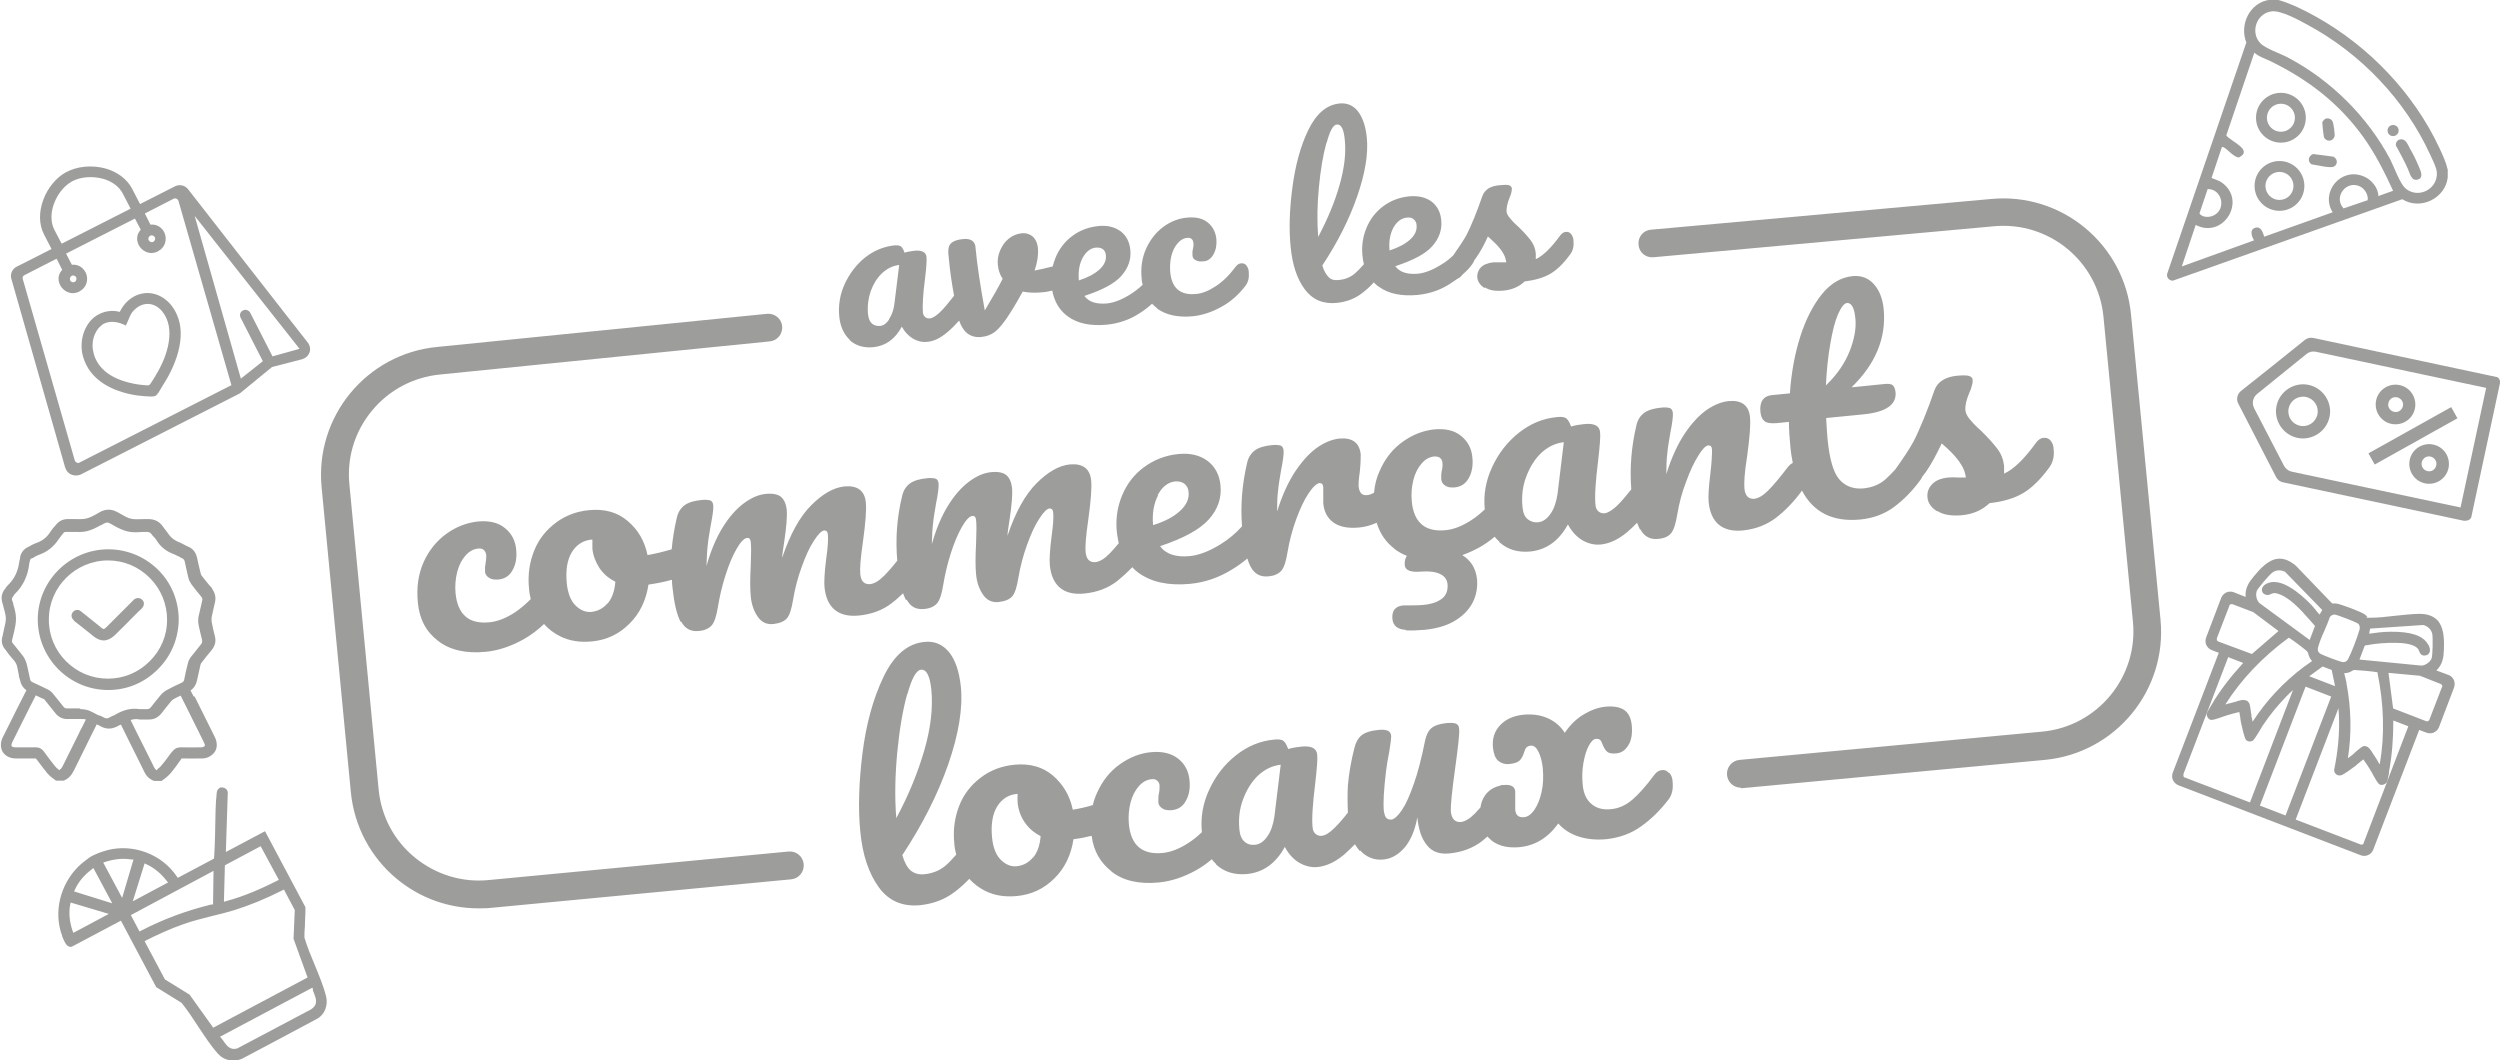
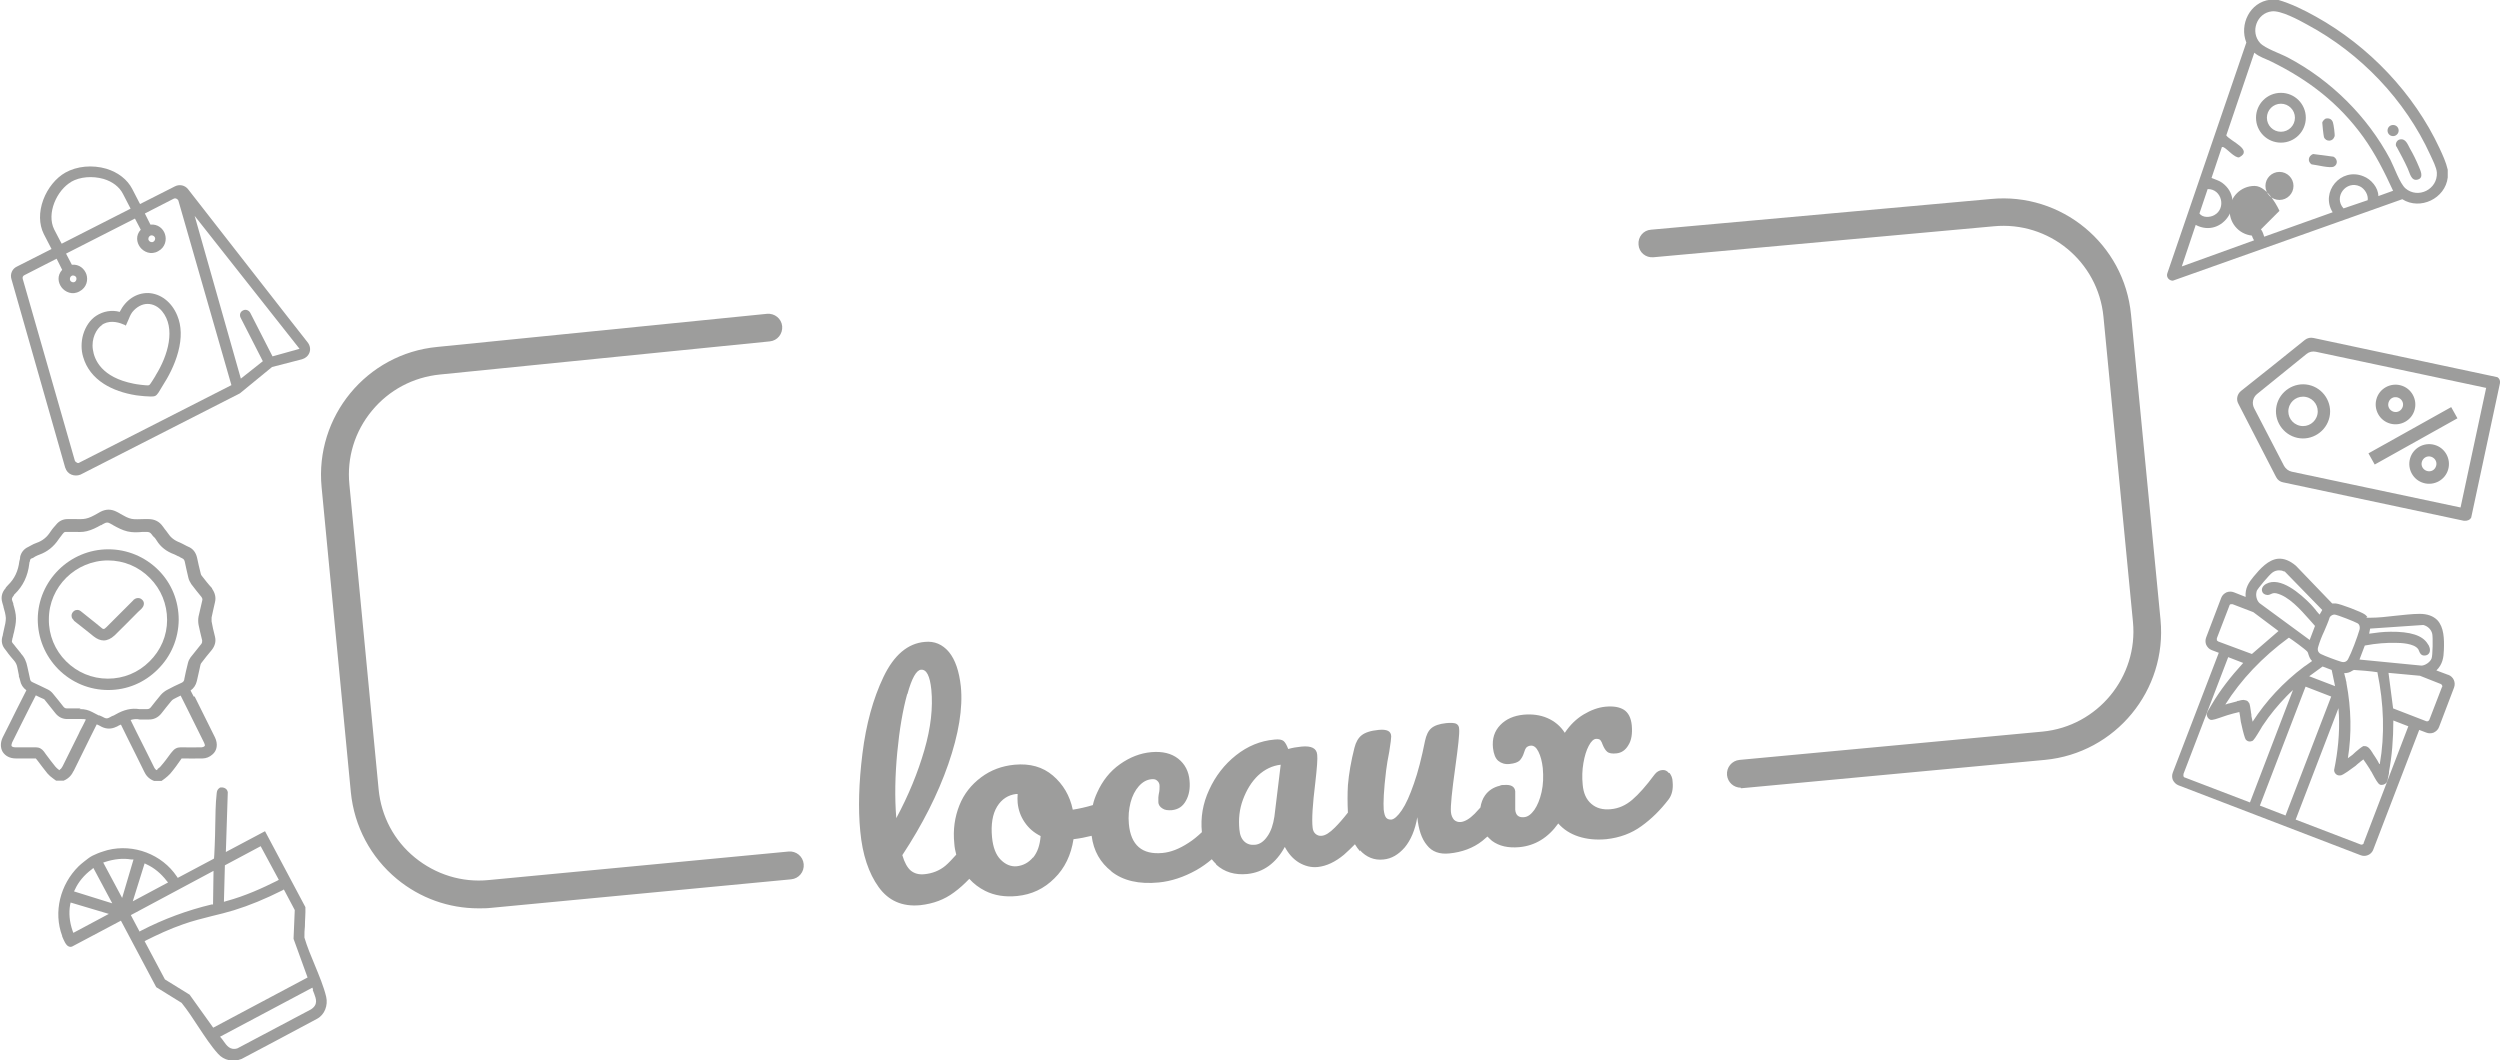
<svg xmlns="http://www.w3.org/2000/svg" width="364.8mm" height="154.7mm" viewBox="0 0 1034 438.5">
-   <path fill="#9d9d9c" d="M351.6 140.7h-.2c2.6 2.3 5.9 3.3 9.8 2.9 5-.5 9-3.3 11.8-8.5 1.1 2.1 2.7 3.8 4.5 4.9 1.8 1.1 3.8 1.6 5.9 1.4 2.7-.2 5.4-1.5 8.2-3.8 1.8-1.5 3.5-3.2 5.1-5 .7 2 1.6 3.5 2.6 4.6 1.7 1.7 3.8 2.4 6.4 2.2 2.3-.2 4.4-1 6.1-2.4 1.7-1.4 3.7-3.9 5.9-7.4 2-3.1 3.7-6.1 5.3-9 2.5.5 5.2.6 8 .3 1.5-.1 2.9-.4 4.2-.7.9 4.6 3 8.2 6.5 10.7 4 2.9 9.3 4 16 3.4 4.9-.5 9.4-2 13.4-4.6 2.1-1.3 3.9-2.7 5.4-4.1.6.7 1.3 1.3 2.1 1.9h-.2c3.8 2.8 8.8 3.9 15 3.3 3.9-.4 7.8-1.7 11.8-3.9s7.3-5.2 10-8.8c1.1-1.5 1.5-3.3 1.3-5.5 0-1.2-.5-2.2-1-2.8-.5-.7-1.2-.9-2-.9-1 0-1.8.6-2.5 1.5-2.6 3.5-5.3 6.1-8.2 8-2.9 1.9-5.6 3-8.2 3.2-6.4.6-10-2.4-10.6-9.1-.2-2.4 0-4.7.5-6.8.6-2.1 1.4-3.8 2.6-5.1 1.1-1.3 2.4-2.1 3.9-2.2.7-.1 1.3 0 1.8.4s.7.9.8 1.7 0 1.6-.2 2.5c0 .2-.2.6-.2 1.1v1.4c0 1 .5 1.7 1.3 2.1.8.5 1.8.6 3 .5 1.9 0 3.4-1.1 4.4-2.9s1.4-3.9 1.2-6.3c-.3-2.9-1.5-5.2-3.6-6.9-2.1-1.7-4.9-2.3-8.4-2-3.6.3-6.9 1.6-9.9 3.8s-5.4 5.2-7.1 8.9c-1.7 3.7-2.4 7.9-1.9 12.6 0 .9.2 1.7.4 2.5-1.6 1.5-3.3 2.8-5.2 4-3.5 2.2-6.7 3.4-9.5 3.7-4.4.4-7.6-.6-9.4-3.1 7.3-2.4 12.5-5.1 15.3-8.3 2.8-3.2 4.1-6.7 3.7-10.7-.3-3.4-1.7-6-4.1-7.8-2.4-1.7-5.4-2.5-9.1-2.1-4.1.4-7.7 1.8-10.8 4.1-3.1 2.3-5.4 5.3-6.9 8.9-.5 1.2-.9 2.5-1.2 3.7-3 .8-5.5 1.3-7.5 1.7 1.2-3.5 1.6-6.5 1.4-9.1-.2-2.3-1-3.9-2.2-5-1.2-1-2.8-1.5-4.6-1.3-2 .2-3.8 1-5.4 2.3-1.6 1.3-2.7 3-3.5 4.9-.8 1.9-1.1 3.8-.9 5.8.2 2.3.9 4.2 2 5.8-1.6 3.2-4.1 7.6-7.4 13.1-1.9-10.5-3.2-19.1-3.8-25.7 0-1.5-.6-2.6-1.5-3.2-.9-.6-2.2-.8-3.8-.6-2.1.2-3.7.7-4.7 1.6-1 .8-1.4 2.2-1.3 4.1l.3 3c.4 4.4 1.1 9.3 2.1 14.7-2.4 3.1-4.3 5.4-5.9 6.9-1.6 1.5-3 2.4-4.2 2.5-.7 0-1.4-.1-1.9-.6s-.9-1.1-.9-2c-.2-2.6 0-7.2.9-14 .6-4.7.7-7.6.6-8.8-.2-2-1.9-2.9-5-2.6-1.4.2-2.8.4-4.1.8-.4-1.2-.9-2.1-1.4-2.5-.5-.5-1.5-.6-2.9-.5-4.3.5-8.3 2.1-12 5-3.6 2.9-6.4 6.6-8.4 10.9-2 4.3-2.7 8.8-2.3 13.4.4 4.2 1.9 7.5 4.5 9.9Zm96.2-34.1c1.4-2.5 3.2-4 5.6-4.2 1.1 0 2.1.1 2.8.7.7.6 1.1 1.4 1.2 2.5.2 2.1-.7 4.1-2.7 5.9s-4.8 3.3-8.5 4.5v-.2c-.3-3.5.2-6.6 1.6-9.2Zm-87.7 13.9c1.1-3 2.6-5.5 4.7-7.5 2.1-1.9 4.4-3.1 7.1-3.4l-2 16.2c-.3 2.5-1.1 4.6-2.2 6.2v.2c-1.1 1.6-2.3 2.5-3.7 2.6-1.4.1-2.5-.2-3.4-1-.9-.8-1.4-2.1-1.6-3.9-.3-3.3.1-6.4 1.1-9.4ZM539.6 119.6c3.2 4.3 7.5 6.2 13.1 5.7 4.1-.4 7.6-1.7 10.6-4 1.7-1.3 3.4-2.8 4.9-4.5.6.6 1.3 1.3 2.1 1.8 4 2.9 9.3 4 16 3.4 4.9-.5 9.4-2 13.4-4.6 1.1-.7 2.1-1.4 3.1-2.1.7-.3 1.4-.8 1.9-1.5.2-.2.3-.4.5-.5 1.5-1.3 2.7-2.6 3.7-4 .4-.5.7-1.1.9-1.7.2-.3.4-.5.6-.8 1.7-2.4 3.4-5.4 5-9 1 .9 2.1 1.9 3.2 3s2.1 2.3 2.9 3.6c.8 1.2 1.3 2.6 1.5 4.1h-5.4c-2.4.3-4.1 1-5.2 2.2-1.1 1.2-1.5 2.6-1.4 4.1.2 1.7 1.2 3.2 3.1 4.4v-.4c1.8 1.3 4.4 1.7 7.7 1.4 3.5-.3 6.5-1.6 8.8-3.8 4.2-.5 7.7-1.5 10.5-3.1s5.6-4.3 8.4-8.2c1.1-1.5 1.5-3.3 1.3-5.5 0-1.2-.5-2.2-1-2.8-.5-.7-1.2-.9-2-.9-1 0-1.8.6-2.5 1.5-3.7 5.1-7.1 8.4-10.1 9.8v-2.4c-.2-2-.9-3.8-2.1-5.4-1.2-1.6-2.9-3.5-5.2-5.7-1.6-1.4-2.7-2.6-3.5-3.6s-1.3-1.9-1.3-2.8c0-1.4.3-3.2 1.2-5.4.3-.7.6-1.5.8-2.3.2-.8.2-1.4.2-1.7-.1-.6-.5-1.1-1.2-1.3-.8-.2-2-.2-3.8 0-3.9.3-6.2 1.8-7.2 4.5-1.1 3.1-2.2 6.2-3.4 9.1-1.2 3-2.3 5.3-3.2 7.1-1.3 2.3-3.2 5.1-5.5 8.4-1.5 1.4-3.1 2.7-5 3.8-3.5 2.2-6.7 3.4-9.5 3.7-4.4.4-7.6-.6-9.4-3.1 7.3-2.4 12.5-5.1 15.3-8.3s4.1-6.7 3.7-10.7c-.3-3.4-1.7-6-4.1-7.8-2.4-1.7-5.4-2.4-9.1-2.1-4.1.4-7.7 1.8-10.8 4.1s-5.4 5.3-6.9 8.9c-1.5 3.6-2.1 7.4-1.7 11.4.1 1.3.3 2.5.6 3.7-1.4 1.6-2.7 2.9-3.7 3.8-1.9 1.6-4.1 2.5-6.7 2.7-1.6.2-3 0-4.1-1.1s-2-2.6-2.7-4.9c6.3-9.5 11.1-19 14.4-28.5s4.7-17.6 4-24.5c-.5-4.8-1.8-8.4-3.7-10.8s-4.5-3.5-7.5-3.2c-5.4.5-9.7 4.2-13 11s-5.4 14.8-6.6 24-1.4 17.3-.7 24.3c.7 7.3 2.6 13.2 5.8 17.5Zm36.7-25.4c1.4-2.5 3.3-4 5.6-4.2 1.1-.1 2.1 0 2.8.7.7.6 1.2 1.4 1.2 2.5.2 2.1-.7 4.1-2.7 5.9s-4.8 3.3-8.5 4.5v-.2c-.3-3.5.2-6.6 1.6-9.2Zm-30.8-16.8c.7-7.2 1.7-13.3 3.1-18.3h.1c1.3-4.9 2.7-7.5 4.2-7.6 1.8-.2 2.9 1.9 3.3 6.3.6 5.6-.2 11.9-2.2 18.9s-5 14.1-8.8 21.3c-.5-6.5-.4-13.4.3-20.6ZM720.8 219.4c5.2-.5 9.9-2.3 13.7-5.2 3.8-2.9 7.4-6.6 10.6-11 0 0 .1-.2.2-.3 4.7 9 12.7 13 23.9 12 5.5-.5 10.3-2.3 14.3-5.3s7.6-6.7 10.8-11.1c.3-.4.6-.9.8-1.4.5-.6.9-1.2 1.4-1.8 2.2-3.2 4.4-7.2 6.6-11.9 1.3 1.1 2.7 2.4 4.2 3.9 1.5 1.6 2.8 3.1 3.8 4.8 1.1 1.6 1.7 3.4 2 5.4h-3.4c-1.4-.1-2.7-.1-3.8 0-3.1.3-5.3 1.2-6.8 2.8s-2.1 3.4-1.9 5.4c.2 2.3 1.5 4.2 4 5.8v-.2c2.4 1.6 5.9 2.2 10.2 1.8 4.6-.4 8.4-2.1 11.5-5 5.6-.6 10.2-2 13.8-4.1 3.6-2.1 7.3-5.7 11-10.8 1.4-2 2-4.4 1.7-7.3 0-1.6-.6-2.9-1.3-3.7s-1.6-1.2-2.7-1.1c-1.2 0-2.3.7-3.2 1.9-4.9 6.8-9.3 11.1-13.3 12.9v-3.2c-.3-2.6-1.2-5-2.8-7.1-1.6-2.1-3.9-4.7-6.9-7.6-2.1-1.8-3.6-3.5-4.6-4.7s-1.6-2.5-1.7-3.6c-.2-1.9.4-4.3 1.6-7.2.5-1 .9-2.1 1.1-3.1.3-1 .3-1.7.3-2.2 0-.8-.5-1.4-1.5-1.7-.9-.3-2.6-.3-4.9-.1-5 .5-8.1 2.5-9.4 6-1.4 4.1-2.9 8.1-4.5 12-1.6 3.9-3 7-4.2 9.3-1.7 3.1-4.3 7-7.6 11.6-1.4 1.5-2.7 2.8-3.8 3.8-2.5 2.3-5.6 3.5-9.2 3.9-4.4.4-7.8-1-10.2-3.9-2.4-2.9-3.9-8.4-4.7-16.3-.2-2.1-.4-5.1-.6-8.9l15.3-1.5c9.4-.9 13.9-4 13.4-9.2-.2-1.5-.6-2.4-1.2-2.9-.7-.5-1.7-.6-3-.5l-14 1.4c10-9.7 14.4-20.5 13.3-32.3-.4-4.2-1.7-7.7-4-10.3-2.3-2.6-5.2-3.7-8.7-3.4-4.8.4-9.1 2.9-12.8 7.4-3.7 4.6-6.7 10.4-9 17.6s-3.7 15-4.3 23.5l-7.2.7c-3.7.3-5.4 2.7-5 6.9.2 1.9.7 3.1 1.7 3.9s2.7 1 5.2.8l4.9-.5c0 3.5.3 6.9.6 10.2.2 2.4.6 4.7 1 6.8-.7.3-1.3.8-1.9 1.5-3.4 4.5-6.2 7.8-8.3 9.9-2.1 2.1-4 3.2-5.7 3.4-2.4.2-3.8-1.2-4.1-4.2-.2-2.1 0-6.5 1.1-13.3 1.1-7.9 1.5-13.3 1.2-16.3-.5-4.9-3.5-7.1-8.9-6.6-2.7.3-5.7 1.4-8.8 3.5-3.1 2.1-6.2 5.4-9.2 9.8-3 4.5-5.6 10.1-7.7 16.9 0-3.4.1-6.3.4-8.6.2-2.4.7-5.1 1.2-8.2.9-4.4 1.2-7.2 1.1-8.4-.1-1.1-.5-1.8-1.2-2.1-.7-.2-1.9-.4-3.6-.2-3.1.3-5.5 1-7.1 2.2s-2.7 2.9-3.2 5.2c-2 8.5-2.8 17.3-2.1 26.4-2.2 2.8-4.1 5-5.6 6.5s-3.9 3.3-5.5 3.4c-1 .1-1.8-.2-2.5-.8-.7-.6-1.1-1.5-1.2-2.6-.4-3.4 0-9.6 1.1-18.5.7-6.1 1-10 .8-11.6-.2-2.7-2.4-3.8-6.5-3.4-2 .2-3.8.5-5.5 1-.6-1.6-1.2-2.7-1.9-3.3-.7-.6-2-.8-3.8-.6-5.8.5-11.1 2.7-15.9 6.5s-8.5 8.6-11.1 14.3c-2.6 5.6-3.6 11.4-3 17.4-1.8 1.7-3.6 3.2-5.5 4.4-3.8 2.5-7.4 3.9-10.8 4.2-8.4.8-13.1-3.2-13.9-12-.3-3.2 0-6.1.7-8.9.7-2.7 1.9-5 3.4-6.7 1.5-1.8 3.3-2.7 5.2-2.9 1 0 1.8.1 2.4.6s1 1.2 1 2.2c.1.9 0 2-.3 3.2 0 .3-.2.8-.2 1.5v1.9c.1 1.2.7 2.1 1.7 2.7 1 .7 2.3.8 3.9.7 2.6-.3 4.5-1.5 5.8-3.9 1.3-2.3 1.8-5.1 1.5-8.3-.3-3.8-1.9-6.9-4.7-9.1-2.8-2.3-6.5-3.1-11.1-2.7-4.6.5-9 2.2-13 5.1-4.1 2.9-7.2 6.8-9.4 11.7-1.4 2.9-2.2 6-2.5 9.4-1 .6-2 .9-2.9 1-2.1.2-3.2-1-3.5-3.7 0-.8 0-2.7.5-5.8.4-3.9.4-6.3.4-7.3-.5-4.9-3.5-7.1-8.9-6.6-2.7.3-5.7 1.4-8.8 3.5-3.1 2.1-6.2 5.4-9.2 9.8-3 4.5-5.6 10.1-7.7 16.9 0-3.4.1-6.3.4-8.6.2-2.4.7-5.1 1.2-8.2.9-4.4 1.2-7.2 1.1-8.4-.1-1.1-.5-1.8-1.2-2.1-.7-.2-1.9-.4-3.6-.2-3.1.3-5.5 1-7.1 2.2s-2.7 2.9-3.2 5.2c-2 8.5-2.8 17.2-2.1 26.2-2.6 2.9-5.6 5.4-9 7.5-4.6 2.8-8.7 4.4-12.5 4.8-5.8.6-10-.8-12.4-4.1 9.6-3.2 16.3-6.8 20.1-11 3.8-4.2 5.4-8.9 4.9-14.1-.4-4.4-2.3-7.9-5.4-10.2-3.1-2.3-7.2-3.3-12-2.8-5.4.5-10.1 2.4-14.2 5.4-4.1 3-7.1 6.9-9.1 11.7-2 4.8-2.7 9.8-2.2 15 .2 1.7.5 3.3.8 4.8-1.5 1.8-2.8 3.3-3.9 4.4-2.1 2.1-4 3.2-5.7 3.4-2.5.2-3.8-1.2-4.1-4.2-.2-2.1.1-6.5 1.1-13.3 1.1-7.9 1.5-13.3 1.2-16.3-.5-4.9-3.5-7.1-8.9-6.6-4.5.5-9 3.1-13.7 7.8-4.7 4.7-8.7 11.9-12 21.7 0-1.4.4-3.5.8-6.3 1-6.5 1.3-11 1.1-13.4-.3-2.5-1.1-4.3-2.4-5.4-1.4-1.1-3.5-1.5-6.4-1.2-2.9.3-5.9 1.6-9 3.9-3.1 2.3-6.1 5.7-8.8 10.1-2.7 4.4-4.9 9.7-6.6 15.8.1-3.4.2-6.2.5-8.5.2-2.3.7-5 1.2-8.1.9-4.4 1.2-7.2 1.1-8.4-.1-1.1-.5-1.8-1.2-2.1-.7-.2-1.9-.4-3.6-.2-3.1.3-5.5 1-7.1 2.2-1.6 1.2-2.7 2.9-3.2 5.2-2.1 8.6-2.8 17.5-2 26.7-2.1 2.7-4 4.8-5.5 6.3-2.1 2.1-4 3.2-5.7 3.4-2.5.2-3.8-1.2-4.1-4.2-.2-2.1.1-6.5 1.1-13.3 1.1-7.9 1.5-13.3 1.2-16.3-.5-4.9-3.5-7.1-8.9-6.6-4.5.5-9 3.1-13.7 7.8s-8.7 11.9-12 21.7c0-1.4.4-3.5.8-6.3 1-6.6 1.3-11.1 1.1-13.5-.3-2.5-1.1-4.3-2.4-5.4-1.4-1.1-3.5-1.5-6.4-1.2-2.9.3-5.9 1.6-9 3.9s-6.1 5.7-8.8 10.1c-2.7 4.4-4.9 9.7-6.6 15.8.1-3.4.2-6.2.5-8.5.2-2.3.7-5 1.2-8.1.9-4.4 1.2-7.2 1.1-8.4-.1-1.1-.5-1.8-1.2-2.1-.7-.2-1.9-.4-3.6-.2-3.1.3-5.5 1-7.1 2.2-1.6 1.2-2.7 2.9-3.2 5.2-1 4.3-1.7 8.6-2.1 13-3.7 1.1-7.1 1.9-10 2.4-1.2-5.8-3.9-10.5-8.2-14.1-4.2-3.6-9.5-5.1-15.9-4.5-5.2.5-9.8 2.2-13.8 5.2s-7.1 6.8-9 11.6c-1.9 4.8-2.7 10-2.1 15.8.1 1.5.4 2.9.7 4.2-2.1 2.1-4.2 3.9-6.4 5.4-3.8 2.5-7.4 3.9-10.8 4.2-8.4.8-13-3.2-13.9-12-.3-3.2 0-6.1.7-8.9.7-2.7 1.9-5 3.4-6.7 1.6-1.8 3.3-2.7 5.2-2.9 1-.1 1.8 0 2.4.6.6.5.9 1.3 1 2.2 0 .9 0 2-.3 3.2 0 .3 0 .8-.2 1.5v1.9c0 1.2.7 2.1 1.7 2.7 1 .7 2.3.8 3.9.7 2.6-.3 4.5-1.5 5.8-3.9 1.3-2.3 1.8-5.1 1.5-8.3-.3-3.8-1.9-6.9-4.7-9.1-2.8-2.3-6.5-3.1-11.1-2.7-4.7.5-9.1 2.2-13.1 5.1-4 2.9-7.2 6.8-9.4 11.7s-3 10.5-2.4 16.6c.6 6.9 3.4 12.2 8.4 16 4.9 3.8 11.5 5.3 19.7 4.5 5.1-.5 10.3-2.2 15.5-5.1 3.2-1.8 6-3.9 8.6-6.4 1.8 2.1 4.1 3.8 6.7 5.1 3.8 1.9 8.2 2.6 13.2 2.1 6-.6 11.1-3 15.4-7.3 4.3-4.2 6.9-9.7 7.9-16.2 3.4-.5 6.6-1.1 9.7-2 0 1 .1 2 .2 3 .7 6.7 1.8 11.5 3.4 14.4h.3c1.5 2.8 3.9 4.1 7.1 3.8 2.6-.2 4.4-1.1 5.5-2.4 1.1-1.3 1.9-3.8 2.5-7.5.7-4.2 1.7-8.6 3.1-13 1.4-4.4 2.9-8.1 4.6-11 1.7-3 3.2-4.5 4.4-4.6.9-.1 1.4.5 1.5 1.7.2 1.6.2 4.8 0 9.7-.3 5.6-.3 9.8 0 12.7.3 3.4 1.3 6.2 2.9 8.5 1.6 2.3 3.7 3.3 6.5 3 2.6-.3 4.5-1.1 5.6-2.4 1.1-1.3 1.9-3.9 2.5-7.6.8-4.8 2-9.3 3.6-13.7 1.6-4.4 3.2-8 5-10.7 1.8-2.8 3.2-4.2 4.3-4.3.9 0 1.4.5 1.5 1.7.2 1.9 0 5.2-.7 10.1-.7 5.6-.9 9.5-.7 11.6.4 4.2 1.8 7.4 4.2 9.4 2.4 2 5.7 2.8 10 2.4 5.2-.5 9.9-2.2 13.7-5.2 1.6-1.2 3.1-2.6 4.6-4 .4 1.1.8 2 1.2 2.8l.3-.2c1.5 2.9 3.9 4.2 7.1 3.9 2.6-.2 4.4-1.1 5.5-2.4 1.1-1.3 1.9-3.8 2.5-7.5.7-4.2 1.7-8.6 3.1-13 1.4-4.4 2.9-8 4.6-11 1.7-3 3.2-4.5 4.4-4.6.9-.1 1.4.5 1.5 1.7.2 1.6.2 4.8 0 9.7-.3 5.6-.3 9.8 0 12.7.3 3.4 1.3 6.2 2.9 8.5 1.6 2.3 3.7 3.3 6.5 3 2.6-.3 4.5-1.1 5.6-2.4 1.1-1.3 1.9-3.9 2.5-7.6.8-4.8 2-9.3 3.6-13.7 1.6-4.4 3.2-8 5-10.7 1.8-2.8 3.2-4.2 4.3-4.3.9 0 1.4.5 1.5 1.7.2 1.9 0 5.2-.7 10.1-.7 5.6-.9 9.5-.7 11.6.4 4.2 1.8 7.4 4.2 9.4 2.4 2 5.7 2.8 10 2.4 5.2-.5 9.9-2.2 13.7-5.2 2.1-1.7 4.2-3.6 6.2-5.7.8.9 1.7 1.7 2.7 2.4 5.3 3.8 12.3 5.3 21.1 4.5 6.4-.6 12.3-2.7 17.7-6.1 2.3-1.4 4.3-2.9 6.1-4.4.4 1.4.9 2.5 1.4 3.5 1.6 2.9 4 4.2 7.2 3.9 2.6-.2 4.4-1.1 5.5-2.4s1.9-3.8 2.5-7.5c.8-4.8 2-9.3 3.6-13.7 1.6-4.4 3.3-8 5.1-10.7 1.8-2.7 3.4-4.2 4.6-4.3.9 0 1.4.5 1.5 1.7v6.6c.3 3.5 1.7 6.2 4.2 8 2.5 1.8 6 2.5 10.4 2.1 2.6-.2 5.1-.9 7.5-2 1.3 4.4 3.8 8.1 7.4 10.8h-.1c1.6 1.2 3.3 2.2 5.2 2.9-.5.7-.8 1.6-.9 2.6v1c0 1.3.8 2.2 2 2.6 1.2.4 2.9.5 5.1.3 3.1-.2 5.6.1 7.5 1 1.9.9 2.9 2.3 3.1 4.2.2 2.6-.5 4.6-2.3 6s-4.4 2.3-7.7 2.6c-2.2.2-4.4.2-6.7.2h-1.6c-3.3.3-4.8 2.2-4.5 5.6.3 2.8 2.1 4.3 5.4 4.5l.2.2c2 .2 4.6 0 7.8-.2 4.7-.5 8.8-1.6 12.2-3.6s5.9-4.5 7.5-7.5c1.6-3 2.2-6.3 1.9-9.9-.5-4.4-2.5-7.7-6.1-9.9 2.3-.8 4.7-1.9 7.1-3.2 2.3-1.3 4.4-2.8 6.3-4.4.6.7 1.2 1.4 1.9 2v.2c3.4 3.1 7.7 4.4 12.9 3.9 6.6-.7 11.8-4.4 15.5-11.2 1.5 2.8 3.4 5 5.9 6.5 2.4 1.4 5 2.1 7.8 1.8 3.6-.4 7.2-2.1 10.8-5.1 1.4-1.2 2.8-2.5 4.1-3.9.4 1.1.8 2 1.2 2.8h.2c1.6 2.9 4 4.2 7.2 3.9 2.6-.2 4.4-1 5.5-2.4 1.1-1.4 1.9-3.9 2.5-7.6.8-4.8 2-9.3 3.7-13.7 1.6-4.4 3.3-8 5-10.7 1.7-2.8 3.1-4.2 4.2-4.3.9 0 1.4.5 1.5 1.7 0 1.9-.1 5.2-.7 10.1-.7 5.6-.9 9.5-.7 11.6.4 4.2 1.8 7.4 4.2 9.4s5.7 2.8 10 2.4Zm36.2-77.1c.9-5.2 1.9-9.3 3.2-12.3s2.6-4.6 3.8-4.7c1.8 0 3 2 3.4 6.5.4 3.9-.4 8.4-2.4 13.5-2 5-5.2 9.7-9.8 14.1.3-6.2.9-11.9 1.8-17.1ZM251.4 249.5h-.1c-1.8 2.1-4 3.3-6.7 3.6-2.4.2-4.6-.7-6.6-2.7s-3.2-5.1-3.6-9.3c-.5-5.3.2-9.6 2.1-12.7 1.9-3.1 4.6-4.8 7.9-5.2h.6v3.7c.3 2.9 1.3 5.5 2.9 8 1.7 2.5 3.8 4.3 6.6 5.7-.3 3.8-1.3 6.7-3.1 8.9ZM479 204.8h-.2c1.9-3.5 4.3-5.4 7.4-5.7 1.5 0 2.7.2 3.7 1s1.6 2 1.7 3.4c.3 2.8-.9 5.4-3.5 7.8-2.6 2.4-6.3 4.4-11.2 5.9v-.2c-.4-4.7.3-8.7 2.1-12.2Zm165.2-.5c-.5 3.3-1.4 6.1-2.9 8.2-1.5 2.2-3.2 3.3-5 3.5s-3.3-.3-4.5-1.3-1.9-2.7-2.1-5.1c-.4-4.2 0-8.3 1.5-12.3s3.5-7.3 6.2-9.9c2.8-2.6 5.9-4.1 9.4-4.5l-2.6 21.4Z" />
  <path fill="#9d9d9c" d="M690.4 319.7h-.2c-.7-.9-1.6-1.3-2.7-1.2-1.2.1-2.3.7-3.2 1.9-3.4 4.6-6.5 8.1-9.2 10.4s-5.6 3.6-8.9 3.9-5.9-.4-8-2.2-3.3-4.4-3.6-8c-.3-3-.2-6 .3-8.9.5-2.9 1.2-5.2 2.2-7.1 1-1.9 2-2.8 3-2.9.8 0 1.4.1 1.8.5.4.5.7 1.1 1 2 .5 1.2 1.1 2.2 1.8 2.8.8.7 2.1.9 3.9.7 2-.2 3.7-1.3 4.9-3.4 1.3-2 1.7-4.8 1.4-8.2-.3-3.1-1.4-5.2-3.2-6.4-1.9-1.2-4.4-1.6-7.7-1.3-3 .3-6 1.4-9 3.2-3 1.8-5.6 4.3-7.8 7.6-1.8-2.8-4.2-4.8-7.2-6.1s-6.3-1.7-9.8-1.4c-4.1.4-7.3 1.8-9.7 4.3s-3.4 5.6-3 9.5c.3 2.5 1 4.3 2.2 5.3s2.8 1.5 4.6 1.3c2.1-.2 3.5-.7 4.3-1.5.7-.8 1.3-1.8 1.7-3.1.3-1 .6-1.7 1-2.2.4-.4 1.1-.8 2-.8 1.1 0 2.1.7 3 2.5s1.5 4.1 1.8 6.8c.3 3.5.2 6.8-.5 9.9-.7 3.1-1.7 5.5-3 7.4-1.3 1.8-2.7 2.9-4.3 3-2.2.2-3.4-.8-3.6-3.1v-7.6c-.2-2-1.8-2.9-4.8-2.6h-.5c-.4 0-.8.1-1.1.3-2.6.6-4.7 2-6.1 4-1 1.4-1.6 3.1-1.9 5-.9 1-1.7 1.9-2.4 2.6-2.1 2.1-4 3.2-5.7 3.4-1.1.1-2-.2-2.8-.9-.7-.8-1.2-1.9-1.3-3.3-.2-2.3.4-8.4 1.8-18.4 1.2-8.7 1.8-14 1.6-15.9 0-1.1-.5-1.8-1.3-2.2-.8-.3-2.2-.4-4.1-.2-2.8.3-4.8 1-6.1 2.1-1.3 1.1-2.1 2.9-2.6 5.2-1.4 7-2.9 12.9-4.6 17.7-1.7 4.9-3.3 8.5-5 11s-3.2 3.8-4.4 3.9c-.9 0-1.6-.2-2.1-.8s-.8-1.7-1-3.3c-.2-2.7 0-8.1 1-16.2.3-2.3.7-4.9 1.3-7.8.6-3.6.8-5.7.8-6.3 0-1.1-.5-1.9-1.3-2.3-.8-.4-2.1-.6-3.9-.4-3.3.3-5.6 1.1-7 2.2-1.4 1.1-2.4 2.8-3 5.2-1.4 5.5-2.3 10.7-2.7 15.5-.2 3.5-.2 7.3 0 11.3-2.1 2.7-3.9 4.7-5.4 6.2-2.1 2.1-3.9 3.3-5.5 3.4-1 .1-1.8-.2-2.5-.8-.7-.6-1.1-1.5-1.2-2.6-.4-3.4 0-9.6 1.1-18.5.7-6.1 1-10 .8-11.6-.2-2.7-2.4-3.8-6.5-3.4-2 .2-3.8.5-5.5 1-.6-1.6-1.2-2.7-1.9-3.3-.7-.6-2-.8-3.8-.6-5.8.5-11.1 2.7-15.9 6.5-4.8 3.8-8.5 8.6-11.1 14.3-2.6 5.6-3.6 11.4-3 17.5-1.8 1.7-3.6 3.2-5.5 4.4-3.8 2.5-7.4 3.9-10.8 4.2-8.4.8-13.1-3.2-13.9-12-.3-3.2 0-6.1.7-8.9.7-2.7 1.9-5 3.4-6.7 1.6-1.8 3.3-2.7 5.2-2.9 1-.1 1.8 0 2.4.6.6.5 1 1.2 1 2.2 0 .9 0 2-.3 3.2 0 .3-.2.8-.2 1.5v1.9c0 1.2.7 2.1 1.7 2.7 1 .7 2.3.8 3.9.7 2.6-.3 4.5-1.5 5.8-3.9 1.3-2.3 1.8-5.1 1.5-8.3-.3-3.8-1.9-6.9-4.7-9.1s-6.5-3.1-11.1-2.7c-4.6.4-8.9 2.1-13 5s-7.2 6.8-9.4 11.7c-.8 1.7-1.4 3.4-1.8 5.2-3 .9-5.8 1.5-8.3 1.9-1.2-5.8-4-10.5-8.2-14.1-4.2-3.6-9.5-5.1-15.9-4.5-5.2.5-9.8 2.2-13.8 5.2s-7.1 6.8-9 11.6c-1.9 4.8-2.7 10-2.1 15.8.1 1.6.4 3.1.8 4.6-1.7 1.9-3.2 3.5-4.5 4.6-2.4 2-5.4 3.2-8.8 3.5-2.2.2-4-.3-5.5-1.5-1.4-1.2-2.6-3.3-3.5-6.4 8.3-12.6 14.7-25.2 19-37.6 4.3-12.4 6.1-23.2 5.2-32.2-.7-6.3-2.3-11-4.9-14.2-2.7-3.2-6-4.6-10-4.2-7.1.6-12.8 5.5-17.1 14.5s-7.2 19.6-8.7 31.7c-1.5 12.1-1.8 22.8-.9 32.1.9 9.7 3.5 17.4 7.6 23.1 4.1 5.7 9.8 8.2 17.2 7.5 5.4-.6 10-2.3 14-5.3 2.2-1.6 4.3-3.5 6.3-5.6 1.8 2 4 3.7 6.6 5 3.8 1.9 8.2 2.6 13.2 2.1 6-.6 11.1-3 15.4-7.3 4.3-4.2 6.9-9.7 7.9-16.2 2.6-.3 5.1-.8 7.5-1.4.8 6.3 3.6 11.1 8.2 14.7h-.1c4.9 3.9 11.5 5.4 19.7 4.6 5.1-.5 10.3-2.2 15.5-5.1 2.3-1.3 4.4-2.8 6.4-4.5.6.7 1.1 1.4 1.8 2v.2c3.4 3.1 7.7 4.4 12.9 3.9 6.6-.7 11.8-4.4 15.5-11.2 1.5 2.8 3.4 5 5.9 6.5 2.4 1.4 5 2.1 7.8 1.8 3.6-.4 7.2-2.1 10.8-5.1 1.5-1.3 3-2.8 4.5-4.3.6 1 1.3 2 2.1 2.9v-.4c2.7 2.9 5.9 4.2 9.7 3.8 3.3-.3 6.2-2 8.8-5 2.5-3 4.3-7.2 5.2-12.5.5 5.1 1.8 9 4 11.6 2.1 2.7 5.2 3.8 9.2 3.4 5.2-.5 9.9-2.2 13.7-5.2l2.1-1.8c.6.6 1.2 1.2 1.9 1.8 3 2.2 6.7 3 11.3 2.6 6.5-.6 11.9-3.9 16.1-9.8 2.2 2.5 5 4.3 8.4 5.4 3.4 1.1 7.2 1.5 11.5 1.1 5.5-.6 10.4-2.4 14.5-5.4 4.2-3 7.9-6.7 11.2-11 1.4-1.8 2-4.3 1.7-7.3 0-1.6-.6-2.8-1.3-3.7Zm-319.3-8.5c.9-9.5 2.3-17.6 4.1-24.1h.1c1.8-6.6 3.7-9.9 5.6-10.1 2.3-.2 3.7 2.5 4.3 8.3.7 7.4-.2 15.7-2.9 25-2.7 9.3-6.5 18.6-11.6 28.1-.7-8.6-.5-17.7.4-27.2Zm56.1 43.5c-1.8 2.1-4 3.3-6.7 3.6-2.4.2-4.6-.7-6.6-2.7s-3.2-5.1-3.6-9.3c-.5-5.3.2-9.6 2.1-12.7 1.9-3.1 4.6-4.8 7.9-5.2h.6c-.1 1.3-.1 2.5 0 3.7.3 2.9 1.2 5.5 2.9 8s3.8 4.3 6.6 5.7c-.3 3.8-1.3 6.7-3.1 8.9Zm99.9-17c-.5 3.3-1.4 6.1-2.9 8.2-1.5 2.2-3.2 3.3-5 3.5s-3.3-.2-4.5-1.3c-1.2-1.1-1.9-2.7-2.1-5.1-.4-4.2 0-8.3 1.5-12.3s3.5-7.3 6.2-9.9c2.8-2.6 5.9-4.1 9.4-4.5l-2.6 21.4ZM881.4 130.1c-2.8-29.2-28.8-50.6-57.9-47.8L682.9 95c-3.2.2-5.5 3-5.2 6.2.2 3.2 3 5.5 6.2 5.2l140.7-12.8c22.8-2.2 43.2 14.5 45.4 37.4l12.2 126.2c2.2 22.8-14.6 43.2-37.4 45.4l-125.3 11.7c-3.2.3-5.5 3.1-5.2 6.3.3 3 2.8 5.2 5.7 5.2v.2h.5l125.3-11.7c29.2-2.8 50.6-28.8 47.8-58l-12.2-126.2ZM326.2 352.2 202.1 364c-11.1 1.1-21.9-2.3-30.5-9.3-8.6-7-13.9-17-15-28.1l-12.1-126.2c-1.1-11.1 2.2-21.9 9.3-30.5 7.1-8.6 17.1-13.9 28.2-15l136.4-13.7c3.1-.3 5.4-3.1 5.1-6.3-.3-3.1-3.1-5.4-6.3-5.1l-136.4 13.7c-29.2 2.8-50.6 28.8-47.8 58l12.1 126.2c1.4 14.1 8.2 26.9 19.1 35.9 9.6 7.9 21.4 12.1 33.7 12.1 1.7 0 3.5 0 5.2-.2l124.1-11.8c3.2-.3 5.5-3.1 5.2-6.3s-3.1-5.5-6.3-5.2ZM130.2 399.2c-1.6-3.8-3.2-7.7-4.3-11.4v-.2c0-1.5 0-3 .2-4.5 0-2.6.3-5.2.2-7.9l-16.7-31.4-16.2 8.6.8-24.7c-.2-1.5-1.6-2.1-2.8-2 0 0-.5 0-.6.2l-.5.4c-.5.6-.6 1-.7 1.9-.5 4.3-.5 9.1-.6 13.7 0 3.4-.4 13.1-.5 13.2l-.7.4-14.3 7.6-.4-.6c-6.1-9.1-17.8-13.6-28.6-10.9 0 0-3.1.9-4.2 1.4-.5.2-.9.4-2 .9-1 .5-1.9 1.2-1.9 1.2s-2.8 2.1-3.9 3.2c-7.6 7.5-10.5 18.9-6.8 28.8v.2c.6 1.4 1.5 3.8 2.8 4.2.2 0 .5.3 1.3 0L50 380.8l14.6 27.5 10.5 6.5c2.5 3.1 4.8 6.6 7 10 2.6 3.9 5.2 7.9 8.1 11.1 2.4 2.7 6.2 3.5 9.7 2.1 2-1 26-13.8 31.2-16.6 3.2-1.7 4.6-5.6 3.8-9.1-1-4.2-2.9-8.7-4.7-13.1ZM93 357.9l14.8-7.9 7.5 13.9-.7.4c-6 3-13.2 6.3-21 8.4l-1 .3.4-15.1Zm-32.4-.4c3.1 1.4 6 3.8 8.3 6.8l.6.7-14.6 7.8 4.9-15.7.8.4Zm-30.2 28.3h-.1l-.3-.8c-1.3-3.8-1.6-7.4-1-10.8l.2-.9L45 378l-14.6 7.8Zm15.9-12.2-15.7-4.9.4-.8c1.4-3.1 3.8-6 6.9-8.3l.7-.6 7.8 14.6h-.1Zm-3.6-16.8h-.1l.9-.3c3.7-1.2 7.4-1.6 10.8-1h.9l-4.7 15.9-7.8-14.6Zm15 28.5-3.6-6.8 34.2-18.3-.2 13.9h-.6c-10 2.4-19.8 6-29.1 10.8l-.7.4Zm30.5 39.8-9.8-13.7-10.2-6.3-8.4-15.8.7-.4c4.4-2.2 9.7-4.7 15.2-6.6 3.9-1.4 8-2.4 11.9-3.4 3-.7 6.1-1.5 9.1-2.4 6.5-2 13-4.7 20-8.2l.7-.4 4.5 8.5c0 .1-.5 11.9-.5 11.9l5.8 16-39.1 20.8Zm40.4-7.6-30.4 16.1c-3 1-4.5-1.2-5.7-2.9-.3-.4-.6-.9-.9-1.2l-.6-.7 38.2-20.3.3.9h-.2l.6 1.5c.8 2.2 1.8 4.6-1.3 6.6ZM1032.9 156l-76-16.2c-1.3-.3-2.6 0-3.6.8-6 4.9-20.6 16.5-26.4 21.1-1.6 1.3-2.1 3.5-1.1 5.3l15.6 30.3c.6 1.2 1.7 2 2.9 2.2l74.8 15.9c1.4.1 2.4-.3 3-1.3l11.9-55.6c.2-1-.2-2-1.1-2.5Zm-15.2 53.9-69.8-14.8c-1.4-.3-2.5-1.2-3.2-2.4l-12.4-23.9c-1-2-.5-4.4 1.2-5.8l20.5-16.6c1.1-.9 2.5-1.2 3.9-.9l70.2 14.9h.2l-10.6 49.5Z" />
  <path fill="#9d9d9c" d="m979.61 187.51 34.22-19.125 2.585 4.626-34.219 19.125zM1006.9 184c-4.3-1.2-8.9 1.3-10.1 5.7-1.2 4.3 1.3 8.9 5.7 10.1 4.3 1.2 8.9-1.3 10.1-5.7 1.2-4.3-1.3-8.9-5.7-10.1Zm.7 8.7c-.5 1.7-2.1 2.6-3.8 2.1-1.6-.5-2.6-2.1-2.1-3.8.5-1.6 2.1-2.6 3.8-2.1 1.6.5 2.6 2.1 2.1 3.8ZM988.6 175.2c4.3 1.2 8.9-1.3 10.1-5.7 1.2-4.3-1.3-8.9-5.7-10.1-4.3-1.2-8.9 1.3-10.1 5.7-1.2 4.3 1.3 8.9 5.7 10.1Zm-.7-8.7c.5-1.7 2.1-2.6 3.8-2.1 1.6.5 2.6 2.1 2.1 3.8-.5 1.6-2.1 2.6-3.8 2.1-1.6-.5-2.6-2.1-2.1-3.8ZM954.9 159.2c-6-1.3-12 2.6-13.3 8.6s2.6 12 8.6 13.3c6 1.3 12-2.6 13.3-8.6s-2.6-12-8.6-13.3Zm3.6 12.2c-.7 3.3-3.9 5.4-7.2 4.7s-5.4-3.9-4.7-7.2c.7-3.3 3.9-5.4 7.2-4.7 3.3.7 5.4 3.9 4.7 7.2ZM993.6 82.4c7.4 4.7 17.8-.3 18.8-9v-3.2c-.7-3.1-2.1-6.1-3.4-8.9-10.6-22.7-29.2-42.2-51.1-54.4-5-2.8-10.3-5.4-15.8-7h-3.2c-8.3 1-12.8 10.2-9.8 17.7l-32.7 95.5c-.5 1.5.7 3 2.3 3l94.9-33.7Zm-14.3.4-10 3.4c-4.3-4.7 1.1-11.8 6.8-9.1 2 1 3.5 3.5 3.2 5.7ZM939.6 4.7c3.7-.5 11.3 3.6 14.7 5.5 22 11.8 40.5 31.1 50.9 53.9.9 2 2.6 5.2 2.7 7.3.4 6.9-7.8 11-13 6.5-2.3-2-4.7-8.9-6.3-12-9.4-17.7-24.5-32.7-42.3-42.1-3-1.6-9.5-3.8-11.5-6-4.2-4.6-1.4-12.4 4.8-13.1Zm-26.5 73.5c5.9-.1 7.8 8.1 2.7 10.8-1.8 1-4.8 1.1-6.1-.7l3.4-10.1Zm-5 15V93c11.3 6 21.3-9.8 11-17.4-1.4-1-2.8-1.3-4.4-2l4.3-12.8c.3 0 .4 0 .7.1 1.6.8 4.5 4.4 6.4 4.2 6-3.1-3.5-6.6-5.3-9.1l11.6-34.2c2.1 1.8 4.7 2.5 7.1 3.7 15.4 7.6 27.9 17.2 38 31.2 5 7 8.7 14.4 12.3 22.2l-6.1 2.2c0-3.5-3-7-6.2-8.2-9.3-3.8-17.9 6.5-12.7 14.9l-28.3 10.1c-.6-1.8-1.3-4.4-3.7-3.7-2.5.7-1.5 3.7-.5 5.2l-29.9 10.8 5.7-17Z" />
-   <path fill="#9d9d9c" d="M943.4 59c5.7 0 10.3-4.6 10.3-10.3s-4.6-10.3-10.3-10.3-10.3 4.6-10.3 10.3S937.7 59 943.4 59Zm0-16.1c3.2 0 5.8 2.6 5.8 5.8s-2.6 5.8-5.8 5.8-5.8-2.6-5.8-5.8 2.6-5.8 5.8-5.8ZM942.8 87.2c5.7 0 10.3-4.6 10.3-10.3s-4.6-10.3-10.3-10.3-10.3 4.6-10.3 10.3 4.6 10.3 10.3 10.3Zm0-16.1c3.2 0 5.8 2.6 5.8 5.8s-2.6 5.8-5.8 5.8-5.8-2.6-5.8-5.8 2.6-5.8 5.8-5.8ZM956.1 68h.1c2 .2 7.5 1.7 9.1.9 1.8-.9 1.5-3.3-.2-4.1l-8.4-1.1c-2 .8-2.4 3.1-.6 4.3ZM965.5 56.5h.1c.2-.8-.4-5.1-.7-5.9-.4-1.2-1.4-1.8-2.7-1.6-.6 0-1.6 1.1-1.7 1.7 0 .6.5 5.3.7 6 .8 2.1 3.8 1.9 4.3-.2ZM991.1 60.6h.1c1.6 3 3.2 5.9 4.6 9 .9 1.8 1.4 5.4 4.1 4.7 2.8-.7 1.2-3.8.5-5.5-1-2.4-2.3-5.1-3.6-7.3-1-1.8-1.8-4.4-4.3-3.8-1.2.3-1.9 1.8-1.4 2.9ZM989.8 56.3c1.2 0 2.3-1 2.3-2.3s-1-2.3-2.3-2.3-2.3 1-2.3 2.3 1 2.3 2.3 2.3ZM44.8 285.4c7.7 0 14.9-3 20.4-8.5 5.6-5.5 8.6-12.8 8.7-20.5 0-7.8-2.9-15.1-8.4-20.6s-12.9-8.6-20.7-8.6c-16 0-29.1 13-29.2 28.9 0 7.8 3 15.1 8.5 20.7 5.5 5.5 12.8 8.6 20.7 8.6Zm-.2-53.6c6.6 0 12.8 2.6 17.4 7.3 4.6 4.6 7.1 10.8 7.1 17.3s-2.6 12.6-7.3 17.2c-4.6 4.6-10.7 7.1-17.2 7.1-6.6 0-12.7-2.6-17.3-7.2-4.6-4.6-7.2-10.8-7.1-17.4 0-13.4 11.1-24.3 24.5-24.3ZM44.8 285.4Z" />
+   <path fill="#9d9d9c" d="M943.4 59c5.7 0 10.3-4.6 10.3-10.3s-4.6-10.3-10.3-10.3-10.3 4.6-10.3 10.3S937.7 59 943.4 59Zm0-16.1c3.2 0 5.8 2.6 5.8 5.8s-2.6 5.8-5.8 5.8-5.8-2.6-5.8-5.8 2.6-5.8 5.8-5.8ZM942.8 87.2s-4.6-10.3-10.3-10.3-10.3 4.6-10.3 10.3 4.6 10.3 10.3 10.3Zm0-16.1c3.2 0 5.8 2.6 5.8 5.8s-2.6 5.8-5.8 5.8-5.8-2.6-5.8-5.8 2.6-5.8 5.8-5.8ZM956.1 68h.1c2 .2 7.5 1.7 9.1.9 1.8-.9 1.5-3.3-.2-4.1l-8.4-1.1c-2 .8-2.4 3.1-.6 4.3ZM965.5 56.5h.1c.2-.8-.4-5.1-.7-5.9-.4-1.2-1.4-1.8-2.7-1.6-.6 0-1.6 1.1-1.7 1.7 0 .6.5 5.3.7 6 .8 2.1 3.8 1.9 4.3-.2ZM991.1 60.6h.1c1.6 3 3.2 5.9 4.6 9 .9 1.8 1.4 5.4 4.1 4.7 2.8-.7 1.2-3.8.5-5.5-1-2.4-2.3-5.1-3.6-7.3-1-1.8-1.8-4.4-4.3-3.8-1.2.3-1.9 1.8-1.4 2.9ZM989.8 56.3c1.2 0 2.3-1 2.3-2.3s-1-2.3-2.3-2.3-2.3 1-2.3 2.3 1 2.3 2.3 2.3ZM44.8 285.4c7.7 0 14.9-3 20.4-8.5 5.6-5.5 8.6-12.8 8.7-20.5 0-7.8-2.9-15.1-8.4-20.6s-12.9-8.6-20.7-8.6c-16 0-29.1 13-29.2 28.9 0 7.8 3 15.1 8.5 20.7 5.5 5.5 12.8 8.6 20.7 8.6Zm-.2-53.6c6.6 0 12.8 2.6 17.4 7.3 4.6 4.6 7.1 10.8 7.1 17.3s-2.6 12.6-7.3 17.2c-4.6 4.6-10.7 7.1-17.2 7.1-6.6 0-12.7-2.6-17.3-7.2-4.6-4.6-7.2-10.8-7.1-17.4 0-13.4 11.1-24.3 24.5-24.3ZM44.8 285.4Z" />
  <path fill="#9d9d9c" d="m30.5 256.7 3.7 2.9 4.5 3.6c1.4 1.1 2.8 1.7 4.2 1.7s3-.7 4.5-2.1c3.2-3.2 6.5-6.4 9.7-9.7l1.3-1.2c.2-.2.4-.5.5-.6.4-.5.6-1.1.6-1.7s-.3-1.2-.8-1.6c-.9-.9-2.4-.8-3.3 0h-.1c0 .1-.2.3-.3.4l-11 11c-1 1-1.3 1-2.4 0l-1.7-1.4c-1.3-1.1-2.7-2.1-4-3.2l-2.5-2c-.5-.4-1.1-.6-1.7-.5-.6 0-1.2.4-1.6.9-.4.5-.6 1.1-.5 1.7 0 .6.4 1.2.9 1.6Z" />
  <path fill="#9d9d9c" d="M30.4 319c2.4-4.8 4.9-9.9 7.1-14.4l2.5-5c.7.3 1.3.6 2 1 2 1 4.1 1 6.1 0 .3 0 .5-.3.8-.4l.4-.2c.2-.1.5-.2.7-.3l2.9 5.9c2.2 4.3 4.4 8.9 6.7 13.5.6 1.3 1.7 3 4.1 3.9H66.8l.7-.5c.2-.2.5-.4.8-.6.7-.6 1.4-1.1 2.1-1.9 1.7-2 3.2-4.1 4.5-6l.2-.3c2.8 0 5.7.1 8.7 0 1.4 0 2.9-.6 4-1.6 2-1.6 2.4-4.4 1.1-7.1-2.8-5.6-5.6-11.3-8.4-16.9h-.4l-1.3-2.5c1.3-.9 2.2-2.2 2.6-3.9.4-1.6.9-4.1 1.5-6.7 0-.2.2-.5.3-.7 1.4-1.9 2.9-3.7 4.4-5.5 1.3-1.7 1.8-3.5 1.3-5.5-.6-2.4-1.1-4.4-1.4-6.3v-1.6c.4-1.8.8-3.8 1.4-6.3.5-2 0-3.9-1.2-5.6v-.2c-1.5-1.6-2.9-3.4-4.3-5.2-.2-.2-.3-.5-.4-.9-.6-2.3-1.1-4.6-1.5-6.5-.5-2.2-1.7-3.8-3.7-4.6-.4-.2-.9-.4-1.4-.7-.6-.3-1.3-.7-2-1-2.4-.9-3.9-2.2-5-3.9-.4-.6-.9-1.2-1.3-1.7-.3-.5-.6-.8-.8-1.1-1.4-2-3.4-3-5.9-3h-2c-1.8 0-3.5.2-5-.1s-2.9-1.1-4.5-2l-.3-.2c-.4-.2-.8-.5-1.3-.7-2.3-1.2-4.5-1.2-6.8 0-.4.2-.9.5-1.4.8-1.6.9-3.1 1.7-4.6 2-1.3.3-2.8.2-4.3.2h-3.3c-1.9 0-3.5.8-4.7 2.3-.2.2-.4.5-.6.7l-.2.2c-.5.6-1.1 1.3-1.6 2.1-1.4 2.2-3.3 3.7-5.6 4.5-.9.3-1.7.7-2.4 1.1-.4.2-.7.4-1.1.6-1.8.8-3 2.3-3.4 4.2v.4c0 .4-.2.8-.3 1.3-.5 4.1-2 7.3-4.7 9.9-.4.4-.6.7-.9 1 0 .2-.1.3-.2.4C.8 245 .3 247 .9 249.1c.2.6.3 1.2.5 1.7v.2c.5 1.6.9 3.2 1 4.6 0 1.4-.3 2.9-.7 4.4-.2.8-.3 1.5-.5 2.3 0 .4-.1.6-.2.9-.6 2-.2 3.9 1.2 5.5l.9 1.2.2.3c.7.9 1.5 1.9 2.4 2.9.8.9 1.3 1.9 1.5 3.2l.6 3v.5c.2.6.4 1.1.5 1.6.3 1.7 1.2 3.1 2.6 4.1l-4 7.9C5 297.3 3 301.2 1.1 305c-1 2.1-1 4.3 0 6 1.1 1.7 3 2.7 5.4 2.7h8.3l.8 1c1.3 1.7 2.6 3.5 4 5.2.7.8 1.5 1.5 2.1 1.9.2.2.5.4.8.6l.7.5h3.1c2.4-1 3.5-2.7 4.1-4Zm54-11.8c.2.4.5 1.2.2 1.4-.3.3-.9.5-1.2.5-2.9.1-5.8 0-8.5 0h-.2c-1.5 0-2.6.6-3.6 1.9l-.5.6c-1.3 1.8-2.7 3.7-4.2 5.4-.3.4-.8.7-1.3 1.1v.2c.1 0-.2.2-.2.2h-.2c-.4-.2-.8-.7-1.1-1.4-2-4.1-4.4-8.8-7.2-14.4l-2.4-4.9c1.3-.4 2.5-.5 3.8-.2h3.5c2.2.1 4.1-.8 5.5-2.6 1.1-1.4 2.5-3.2 4-5 .3-.4.7-.7 1.1-.9.8-.4 1.7-.9 2.8-1.4l3 6c2.2 4.5 4.5 9 6.7 13.5ZM8.7 270.3c-.7-.8-1.4-1.7-2.2-2.7-.4-.6-.8-1-1.2-1.5-.4-.5-.5-.8-.3-1.3 0-.5.2-1 .3-1.3.1-.7.3-1.4.5-2.1.4-1.8.8-3.6.8-5.6s-.6-4.1-1.1-5.8v-.3c-.2-.5-.3-.9-.5-1.4-.2-.6 0-1 .3-1.5.2-.2.3-.4.4-.5 0-.3.3-.5.4-.6 3.4-3.3 5.4-7.4 6-12.6 0-.2 0-.5.2-.7 0-.2 0-.4.1-.5 0-.5.3-.8.8-1 .3 0 .7-.3 1-.5l.3-.2c.6-.3 1.2-.6 1.8-.8 3.3-1.2 5.9-3.3 7.9-6.3.3-.5.8-1 1.2-1.6.3-.4.5-.7.8-1 .3-.4.6-.5 1.1-.5h3c1.7 0 3.7.2 5.6-.3 2.1-.5 4-1.5 5.8-2.5h.2c.4-.3.8-.5 1.2-.7.9-.5 1.5-.5 2.4 0 .4.2.7.4 1.1.6l.3.2c1.8 1 3.7 2 5.8 2.5 2.1.5 4.2.4 6.3.2h1.5c1.1 0 1.6.2 2.2 1 .3.5.7.9 1.1 1.3h.1c.4.6.7.9.9 1.3 1.6 2.6 4 4.5 7.3 5.7.5.2 1 .5 1.6.8h.2c.4.3.9.6 1.4.8.6.3.9.6 1.1 1.4.4 1.8.9 4.3 1.5 6.7.2.9.7 1.8 1.2 2.6 1.4 1.9 2.9 3.7 4.2 5.3.4.6.5 1 .3 1.6-.6 2.6-1.1 4.6-1.5 6.5-.2 1.1-.2 2.3 0 3.4.4 2 .9 4 1.5 6.5 0 .6 0 1-.4 1.5-1.4 1.7-2.9 3.6-4.4 5.5-.5.7-.9 1.5-1.1 2.4-.6 2.3-1.1 4.6-1.5 6.6v.2c-.2.7-.5 1-1.1 1.3-2 .9-4.1 1.9-6.1 3-.9.5-1.8 1.2-2.5 2-1.6 1.9-3 3.7-4.1 5.1-.5.6-.9.8-1.6.8h-3.2c-3.2-.5-6.3.2-9.8 2.2-.4.3-.9.5-1.5.7-.4.2-.8.4-1.3.7-.7.3-1.1.3-1.8 0-.7-.4-1.4-.7-2.1-1h-.3c-1.1-.6-1.9-1-2.7-1.4-1.5-.8-3.1-1.2-4.8-1.2h-.5l.6-.3h-5.8c-.6 0-.9-.2-1.3-.6-1.2-1.5-2.8-3.6-4.5-5.6-.5-.6-1.2-1.2-2-1.6-2.3-1.1-4.3-2.1-6.3-3-.7-.3-1-.7-1.1-1.4-.2-.8-.3-1.5-.5-2.3s-.4-1.8-.6-2.7c-.4-2.1-1.2-4-2.7-5.5Zm16 48v.2h-.3q0-.1-.2-.2c-.5-.4-1-.8-1.3-1.2-1.3-1.6-2.6-3.3-4-5.2l-.7-1c-.9-1.2-2-1.8-3.4-1.8H6.3c-.7 0-1.3-.2-1.5-.5s0-.9.2-1.5c2.3-4.7 4.9-9.8 7.6-15.2l2.2-4.3c1 .5 2 1 3.2 1.5.2 0 .4.2.5.4 1.4 1.7 2.8 3.5 4.4 5.5 1.3 1.6 2.9 2.4 4.9 2.4h6c.6 0 1.2 0 1.7.2-.8 1.6-1.6 3.3-2.5 4.9l-.4.9c-2.3 4.6-4.5 9-6.7 13.5-.4.7-.7 1.2-1.2 1.4ZM1012.5 279.1l-4.8-1.8c2.6-2.5 3-5.4 3.1-8.4.2-4.8 0-9.5-2.7-12.4-1.7-1.7-4.1-2.6-7.3-2.6-3.3 0-7 .5-10.2.8-3.4.4-6.9.8-10.2.8s-1 0-1.3-.4c-.2-.2-.4-.5-.9-.9-1.4-1.1-10.4-4.5-12.1-4.6h-1.5l-15-15.6c-2.5-2.1-4.9-3.1-7.4-2.9-4 .4-7.3 4-10.1 7.4-2 2.4-3.6 4.8-3.3 8.4L924 245c-1-.4-2.1-.4-3.1 0-1 .5-1.8 1.2-2.2 2.3l-6.2 16.3c-.4 1-.4 2.1 0 3.1.5 1 1.2 1.8 2.3 2.2l2.9 1.1-19 49.5c-.4 1-.4 2.1 0 3.1.5 1 1.3 1.8 2.3 2.2l75.3 28.9c.5.2 1 .3 1.5.3 1.7 0 3.2-1 3.8-2.6l19-49.5 2.9 1.1c1 .4 2.1.4 3.1 0 1-.5 1.8-1.2 2.2-2.3l6.2-16.3c.8-2.1-.2-4.5-2.4-5.3ZM978.1 267c4.7-.9 9.1-1.2 12.8-1.1h.2c1.8 0 7.3.2 9 2.5.2.2.3.5.4.8.4.9.9 2.2 2.7 1.9 1-.1 1.4-.8 1.6-1.1.6-1.2 0-2.9-.7-3.7-2.1-3.5-7.2-5.1-15.4-5-3 0-6 .4-8.8.8l.4-2.1 22-1.5c1.9.5 3.3 1.9 3.7 3.7.3 1.4.2 9.1-.3 10.2-.6 1.5-2.7 2.9-4.2 2.9l-25.6-2.5 2.2-5.8Zm-.9 41.8c-.7.3-1.8 1.3-2.9 2.2-.5.5-1 .9-1.3 1.2-.4.3-1.2.9-1.9 1.4 1.6-10 1.4-20.5-.6-31.1 0-.2 0-.6-.2-1 0-.6-.6-2.2-.7-3.1.5 0 1.1 0 1.7-.2.5-.1 1-.4 1.5-.7.2-.1.7-.4.8-.4.9 0 8 .6 9.4.9h.3c2.7 13.2 3.1 26 1 38h-.2c-.2-.4-.3-.6-.5-.9l-.2-.4c-.6-1-1.3-2.1-2-3.1 0-.2-.2-.3-.3-.5-.6-1-1.6-2.5-3-2.5s-.6 0-.9.2Zm-13.6-53.5c.4-.7 1.4-1.2 2.1-1.1 1.3.2 8.2 2.9 9.4 3.6.9.5 1.1 1.8.8 2.7-.9 3.1-3.3 9.5-4.7 12.1-.6 1.1-1.6 1.5-2.9 1.1-2-.6-6.6-2.3-8.4-3.2-1.1-.6-1.5-1.6-1.1-2.9.6-2.1 1.5-4.4 2.5-6.5.8-1.9 1.7-3.9 2.3-5.8Zm-33.4 35.5c-.2-.5-.6-.9-1.2-1.1-.3 0-.7-.2-1-.2-.8 0-1.6.2-2.2.4h-.2s-.3 0-.4.2c-1.2.3-2.3.6-3.4.9h-.2c-.4.2-.8.3-1.2.4 6.5-10.3 15.3-19.6 26.2-27.6h.2c1.4.9 6.5 4.6 7.5 5.7.2.2.4.7.5 1.2.3.9.7 2 1.5 2.7-.7.5-1.9 1.4-2.5 1.8-.4.3-.7.5-.9.6-8.6 6.5-15.7 14.2-21.2 22.7-.2-.8-.4-1.9-.5-2.3 0-.4 0-1-.2-1.6v-.2c-.2-1.4-.4-2.9-.7-3.6Zm30.5-15.1 3.7 1.4 1.4 6.7-10.7-4.1 5.5-4Zm-27.4-31.1c.4-1.1 5.4-7 6.6-7.8.8-.6 1.8-.9 2.7-.9s1.3.1 1.9.4c.2 0 .4 0 .6.2l15.4 15.8-1.1 1.9c-.5-.5-.9-1-1.4-1.6l-.2-.3c-.7-.8-1.3-1.6-2-2.3-4.4-4.5-12.7-11.7-18.5-8.5-1.3.7-2 1.9-1.7 3 .2.9 1 1.5 2.2 1.6.6 0 1.1-.2 1.5-.4.6-.3 1.2-.5 2.2-.3 5.1 1.2 9.9 6.6 13.8 11 .8.9 1.5 1.7 2.2 2.5l-2.2 5.8-20.7-15.2c-1.2-1-1.8-3.4-1.2-4.9Zm-15.8 20.7c-.3-.1-.5-.3-.6-.5v-.8l5.2-13.5c0-.3.3-.5.5-.6h.8l8.6 3.3 10.4 7.8-11 9.5-14-5.2Zm-13.8 56.3c-.3 0-.5-.3-.6-.5s0-.5 0-.8v-.2l18.5-48.3 6.2 2.4c-5.3 5.8-9.6 11.4-12.9 17 0 0-.2.3-.3.5-1 1.6-1.8 3-1.9 3.7 0 1 .7 2 1.5 2.3s2.7-.4 5.6-1.4l1.5-.5c1.6-.5 3.2-.9 4.9-1.3.2.8.4 2.4.5 3.2s.2 1.3.3 1.6c.8 3.8 1.5 6 1.8 6.5.7.9 1.7 1.1 2.7.7.6-.2 1.5-1.6 3.6-5.1.4-.7.8-1.4 1-1.6 2.7-4.1 6.1-8.2 9.7-11.9.8-.8 1.7-1.7 2.6-2.5l-17.8 46.5-26.9-10.3Zm31 11.6 18.9-49.2 10.6 4.1-18.9 49.2-10.6-4.1Zm43 15.5c-.2.5-.8.8-1.3.6L949.5 339l17.7-46.1c0 1.1.2 2.1.2 3.1.3 7.2-.4 14.8-2 22.5 0 .8.4 1.4.9 1.8.5.4 1.1.5 1.8.4.2 0 .9 0 5.7-3.6.2-.1.7-.5 1.2-1 .7-.6 1.8-1.5 2.5-2 1 1.4 1.9 2.8 2.8 4.2 0 .2.3.6.6 1l.2.4c1.4 2.6 2.4 4.4 3.2 4.8.8.4 2.1 0 2.7-.7.4-.5.7-1.8 1.1-4v-.6c1.2-6.4 1.8-13.3 1.8-21.2l6.2 2.4-18.5 48.3Zm32.3-64.5-5.2 13.5c-.2.5-.8.8-1.3.6l-13.7-5.3-1.9-14.7 13 1.2 8.6 3.4c.5.2.8.8.6 1.3ZM27 193.5c.4 1.3 1.3 2.3 2.5 2.8s2.6.5 3.8 0l65.9-33.6 13.3-10.9 12.4-3.2c1.4-.4 2.6-1.4 3.1-2.8s.2-2.9-.7-4.1c0 .1-49.5-63.4-49.5-63.4-1.3-1.7-3.6-2.2-5.5-1.2l-14.4 7.3-3.2-6.2c-2-3.9-5.8-6.9-10.7-8.4-5.8-1.7-12.2-1.1-17 1.6-3.9 2.2-7.3 6.4-9.1 11.2-1.9 5.1-1.8 10.2.2 14.2l3.2 6.2-14.4 7.3c-1.9.9-2.8 3.1-2.2 5.1L27 193.6Zm96.8-49.2-11.1 3.1-9.2-18c-.6-1.1-1.9-1.6-3-1-1.1.5-1.6 1.8-1 3l9.2 18-9.1 7.2-19.1-67.3 43.4 55ZM29.4 75.2c3.7-2.1 8.8-2.5 13.4-1.2 3.7 1.1 6.6 3.3 8.1 6.3l3.1 6-28.5 14.5c0 .1-3.1-5.9-3.1-5.9-3.3-6.6 1.1-16.3 7.1-19.7Zm-19.3 38.6 13.3-6.8 2.3 4.6c-2.2 2.4-1.7 5.3-.3 7.2 1.5 2 4.5 3.4 7.5 1.7 3-1.6 3.6-4.8 2.8-7.1-.8-2.2-2.9-4.2-6-3.9l-2.4-4.6 28.5-14.5 2.4 4.6c-2.2 2.4-1.7 5.3-.3 7.2 1.5 2 4.5 3.4 7.5 1.7 3-1.6 3.6-4.8 2.8-7.1-.7-2.2-2.9-4.2-6-3.9l-2.3-4.6 11.9-6.1c.4-.2.8-.2 1.2 0 .4.2.7.5.8.9l21.9 76.2-62.8 32c-.4.3-.8.3-1.2 0-.4-.2-.7-.5-.8-.9l-21.5-75c-.2-.6 0-1.3.7-1.6Zm19.5.3c.7-.4 1.6 0 1.9.6.3.7 0 1.6-.6 1.9-.7.4-1.6 0-1.9-.6-.3-.7 0-1.6.6-1.9Zm32.5-16.6c.7-.4 1.6 0 1.9.6.4.7 0 1.6-.6 1.9-.7.4-1.6 0-1.9-.6-.4-.7 0-1.6.6-1.9Z" />
  <path fill="#9d9d9c" d="M43 158.8c3.6 2.3 8.2 3.9 13.3 4.7 0 0 6.6.9 7.8.3s1.6-1.8 3.3-4.5c2-3.1 4.8-8.1 6.3-13.8s1.4-10.7-.4-15c-2.3-5.6-6.9-9.1-12-9.3-4.9-.1-9.3 2.8-11.8 7.8-3.2-.9-6.8-.3-9.7 1.6-2.5 1.6-4.4 4.4-5.4 7.7-.9 3.1-.9 6.5 0 9.4 1.3 4.5 4.2 8.3 8.6 11.1Zm-.9-24.4c.3-.2.6-.4.8-.5 3.2-1.6 6.7-.4 8.7.5l.4.3.2-.4c.3-.6.5-1.2.8-1.8.5-1.2.9-2.3 1.7-3.4 1.7-2.1 4-3.4 6.3-3.4s4.4 1.1 6 3c5.8 7 2.5 18.3-2.6 26.5l-.2.4c-.5.8-2 3.3-2.4 3.6-.2 0-.3.2-.6.2-1.1 0-4.6-.4-5.9-.7-13.3-2.6-16.3-9.9-16.9-14.1-.7-4.5 1.4-8.6 3.8-10.2Z" />
</svg>